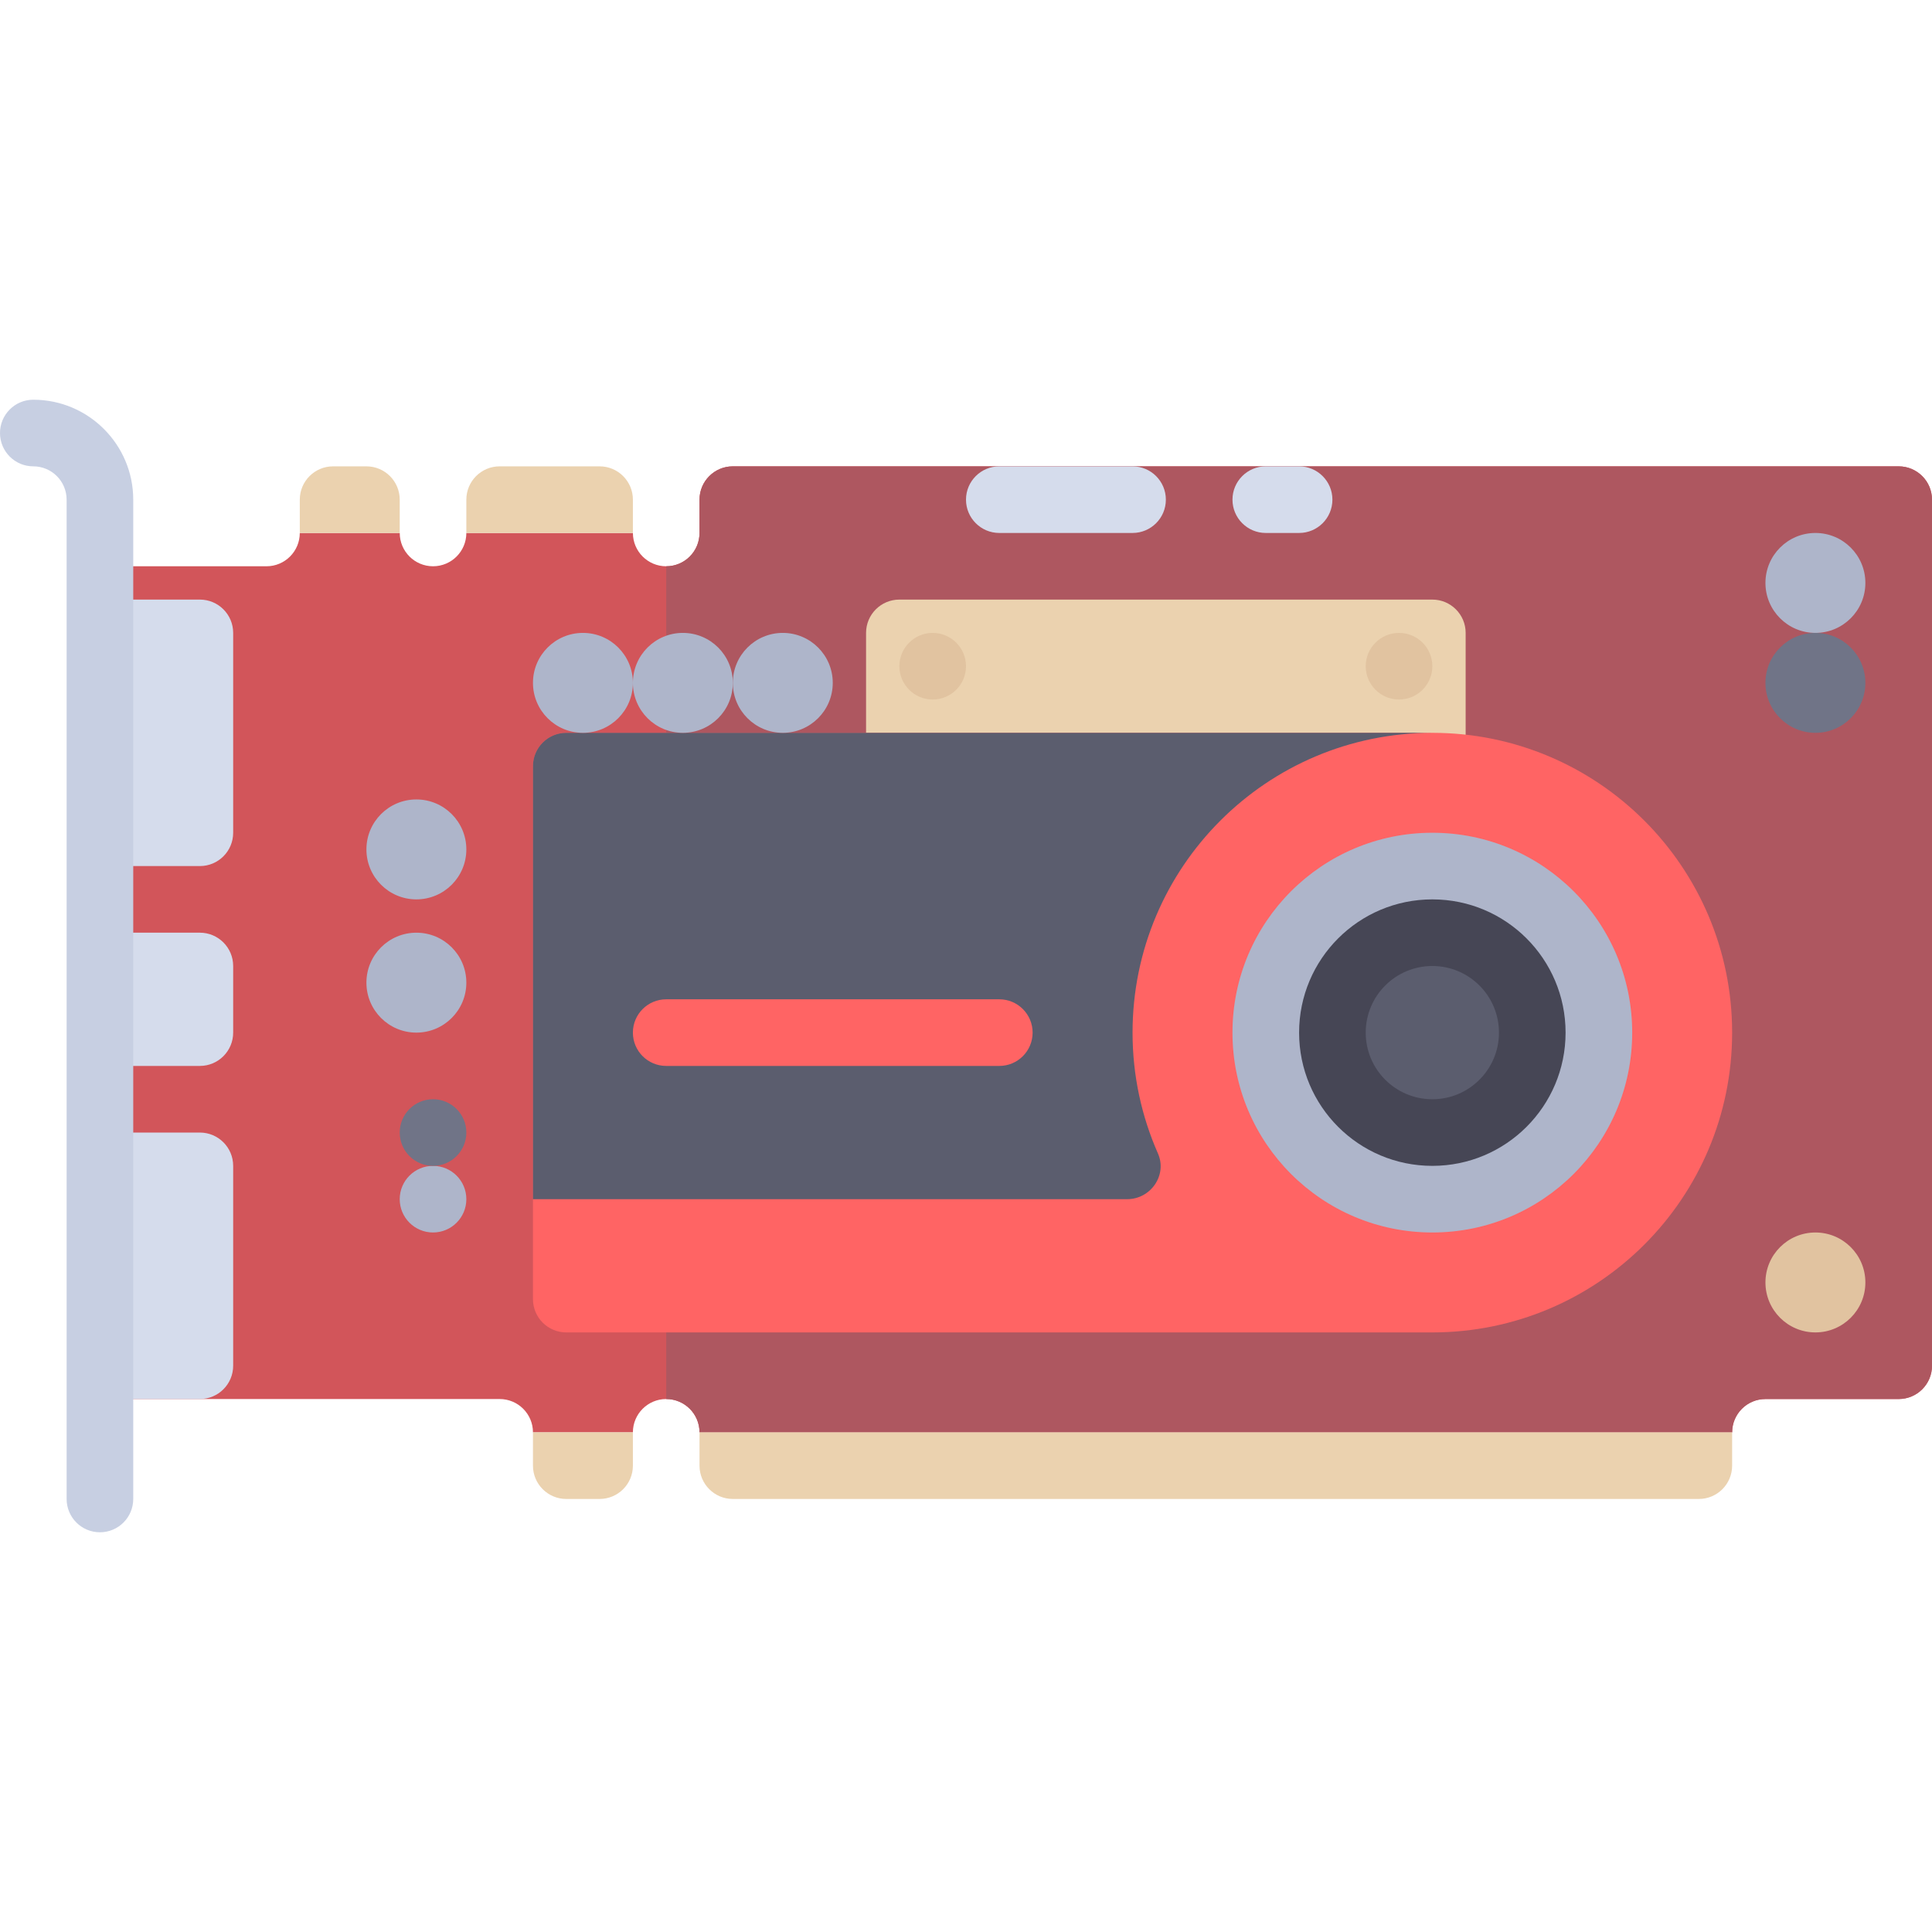
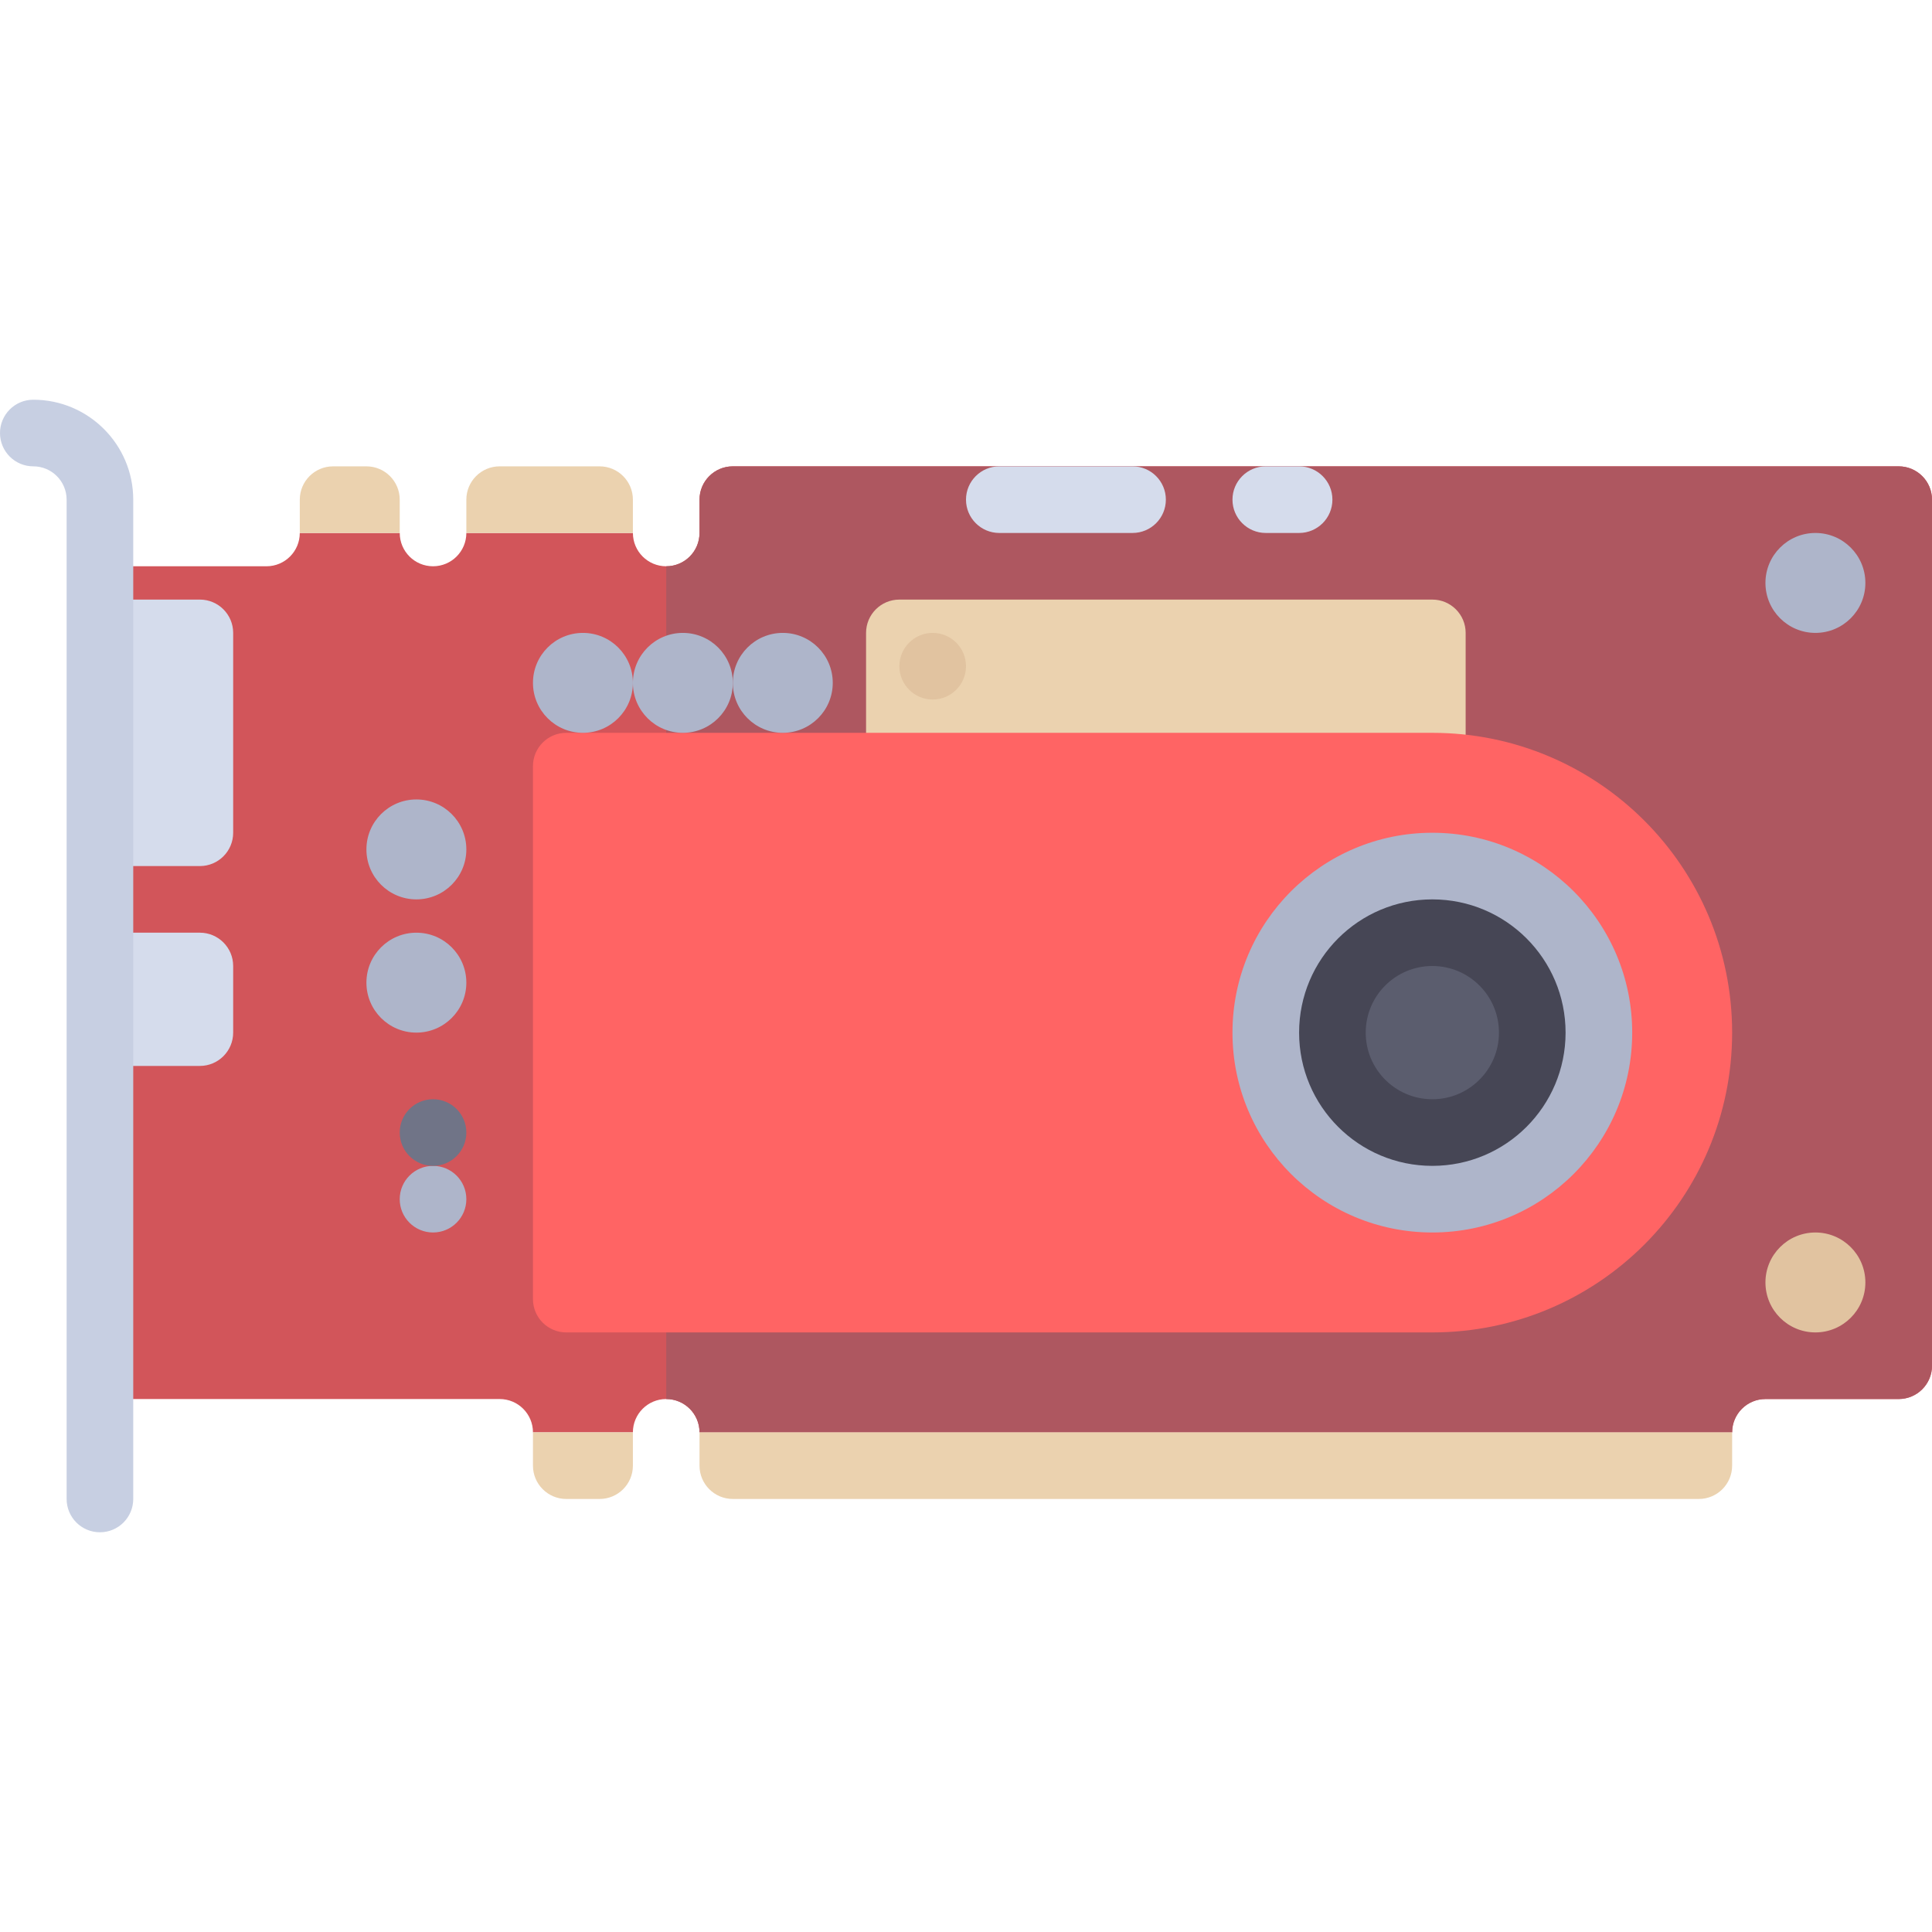
<svg xmlns="http://www.w3.org/2000/svg" height="800px" width="800px" version="1.1" id="Layer_1" viewBox="0 0 512.001 512.001" xml:space="preserve">
  <path style="fill:#D2555A;" d="M503.172,123.587H194.207c-4.875,0-8.828,3.953-8.828,8.828v8.829c0,4.875-3.951,8.826-8.826,8.826  l0,0c-4.875,0-8.828-3.953-8.826-8.829h0.001h-44.141v0.001c0,4.875-3.951,8.826-8.826,8.826l0,0c-4.875,0-8.828-3.953-8.826-8.828  h0.001H79.446h0.001c0.001,4.875-3.951,8.828-8.826,8.828H26.483v220.691h105.931c4.875,0,8.828,3.953,8.828,8.828l0,0h26.483l0,0  c0-4.875,3.953-8.828,8.828-8.828l0,0c4.875,0,8.828,3.953,8.828,8.828l0,0h273.655l0,0c0-4.875,3.953-8.828,8.828-8.828h35.31  c4.875,0,8.828-3.953,8.828-8.828V132.414C512,127.539,508.047,123.587,503.172,123.587z" />
  <path style="fill:#AE5760;" d="M503.172,123.587H194.207c-4.875,0-8.828,3.953-8.828,8.828v8.829c0,4.875-3.953,8.826-8.826,8.826  l0,0l0,0v220.69c4.875,0,8.828,3.953,8.828,8.828h273.655c0-4.875,3.953-8.828,8.828-8.828h35.31c4.875,0,8.828-3.953,8.828-8.828  V132.414C512,127.539,508.047,123.587,503.172,123.587z" />
  <path style="fill:#EBD2AF;" d="M379.586,158.897H238.345c-4.875,0-8.828,3.953-8.828,8.828v35.31h158.897v-35.31  C388.414,162.85,384.461,158.897,379.586,158.897z" />
  <g>
    <path style="fill:#D5DCEC;" d="M52.966,229.518H35.31c-4.875,0-8.828-3.953-8.828-8.828v-52.966c0-4.875,3.953-8.828,8.828-8.828   h17.655c4.875,0,8.828,3.953,8.828,8.828v52.966C61.793,225.565,57.841,229.518,52.966,229.518z" />
-     <path style="fill:#D5DCEC;" d="M52.966,370.759H35.31c-4.875,0-8.828-3.953-8.828-8.828v-52.966c0-4.875,3.953-8.828,8.828-8.828   h17.655c4.875,0,8.828,3.953,8.828,8.828v52.966C61.793,366.807,57.841,370.759,52.966,370.759z" />
    <path style="fill:#D5DCEC;" d="M52.966,282.483H35.31c-4.875,0-8.828-3.953-8.828-8.828v-17.655c0-4.875,3.953-8.828,8.828-8.828   h17.655c4.875,0,8.828,3.953,8.828,8.828v17.655C61.793,278.531,57.841,282.483,52.966,282.483z" />
  </g>
  <path style="fill:#C7CFE2;" d="M26.483,406.07c-4.879,0-8.828-3.953-8.828-8.828V132.414c0-4.866-3.957-8.828-8.828-8.828  c-4.879,0-8.828-3.953-8.828-8.828c0-4.875,3.948-8.828,8.828-8.828c14.603,0,26.483,11.88,26.483,26.483v264.828  C35.31,402.117,31.362,406.07,26.483,406.07z" />
-   <path style="fill:#FF6464;" d="M379.586,353.104H150.069c-4.875,0-8.828-3.953-8.828-8.828V203.035c0-4.875,3.953-8.828,8.828-8.828  h229.517c43.878,0,79.448,35.57,79.448,79.448l0,0C459.034,317.534,423.465,353.104,379.586,353.104z" />
+   <path style="fill:#FF6464;" d="M379.586,353.104H150.069c-4.875,0-8.828-3.953-8.828-8.828V203.035c0-4.875,3.953-8.828,8.828-8.828  h229.517c43.878,0,79.448,35.57,79.448,79.448l0,0C459.034,317.534,423.465,353.104,379.586,353.104" />
  <circle style="fill:#AEB5CA;" cx="379.586" cy="273.656" r="52.966" />
  <circle style="fill:#464655;" cx="379.586" cy="273.656" r="35.31" />
  <g>
    <circle style="fill:#5B5D6E;" cx="379.586" cy="273.656" r="17.655" />
-     <path style="fill:#5B5D6E;" d="M300.138,273.656c0-43.879,35.57-79.448,79.448-79.448H150.069c-4.875,0-8.828,3.953-8.828,8.828   v114.759h157.465c6.258,0,10.687-6.396,8.16-12.119C302.543,295.88,300.138,285.05,300.138,273.656z" />
  </g>
  <path style="fill:#FF6464;" d="M264.828,282.483h-88.276c-4.875,0-8.828-3.953-8.828-8.828l0,0c0-4.875,3.953-8.828,8.828-8.828  h88.276c4.875,0,8.828,3.953,8.828,8.828l0,0C273.655,278.531,269.703,282.483,264.828,282.483z" />
  <g>
    <path style="fill:#EBD2AF;" d="M158.897,397.242h-8.828c-4.875,0-8.828-3.953-8.828-8.828v-8.828h26.483v8.828   C167.724,393.289,163.772,397.242,158.897,397.242z" />
    <path style="fill:#EBD2AF;" d="M88.276,123.587h8.828c4.875,0,8.828,3.953,8.828,8.828v8.828H79.448v-8.828   C79.448,127.539,83.401,123.587,88.276,123.587z" />
    <path style="fill:#EBD2AF;" d="M132.414,123.587h26.483c4.875,0,8.828,3.953,8.828,8.828v8.828h-44.138v-8.828   C123.586,127.539,127.539,123.587,132.414,123.587z" />
    <path style="fill:#EBD2AF;" d="M450.207,397.242h-256c-4.875,0-8.828-3.953-8.828-8.828v-8.828h273.655v8.828   C459.034,393.289,455.082,397.242,450.207,397.242z" />
  </g>
  <g>
    <circle style="fill:#AEB5CA;" cx="110.345" cy="260.414" r="13.241" />
    <circle style="fill:#AEB5CA;" cx="114.759" cy="317.794" r="8.828" />
  </g>
  <circle style="fill:#707487;" cx="114.759" cy="300.138" r="8.828" />
  <g>
    <circle style="fill:#AEB5CA;" cx="110.345" cy="225.104" r="13.241" />
    <circle style="fill:#AEB5CA;" cx="154.483" cy="180.966" r="13.241" />
    <circle style="fill:#AEB5CA;" cx="180.966" cy="180.966" r="13.241" />
    <circle style="fill:#AEB5CA;" cx="207.448" cy="180.966" r="13.241" />
    <circle style="fill:#AEB5CA;" cx="481.103" cy="154.483" r="13.241" />
  </g>
  <circle style="fill:#E1C3A0;" cx="481.103" cy="339.863" r="13.241" />
-   <circle style="fill:#707487;" cx="481.103" cy="180.966" r="13.241" />
  <g>
    <circle style="fill:#E1C3A0;" cx="247.172" cy="176.552" r="8.828" />
-     <circle style="fill:#E1C3A0;" cx="370.759" cy="176.552" r="8.828" />
  </g>
  <g>
    <path style="fill:#D5DCEC;" d="M300.138,141.242h-35.31c-4.875,0-8.828-3.953-8.828-8.828l0,0c0-4.875,3.953-8.828,8.828-8.828   h35.31c4.875,0,8.828,3.953,8.828,8.828l0,0C308.966,137.289,305.013,141.242,300.138,141.242z" />
    <path style="fill:#D5DCEC;" d="M344.276,141.242h-8.828c-4.875,0-8.828-3.953-8.828-8.828l0,0c0-4.875,3.953-8.828,8.828-8.828   h8.828c4.875,0,8.828,3.953,8.828,8.828l0,0C353.103,137.289,349.151,141.242,344.276,141.242z" />
  </g>
</svg>